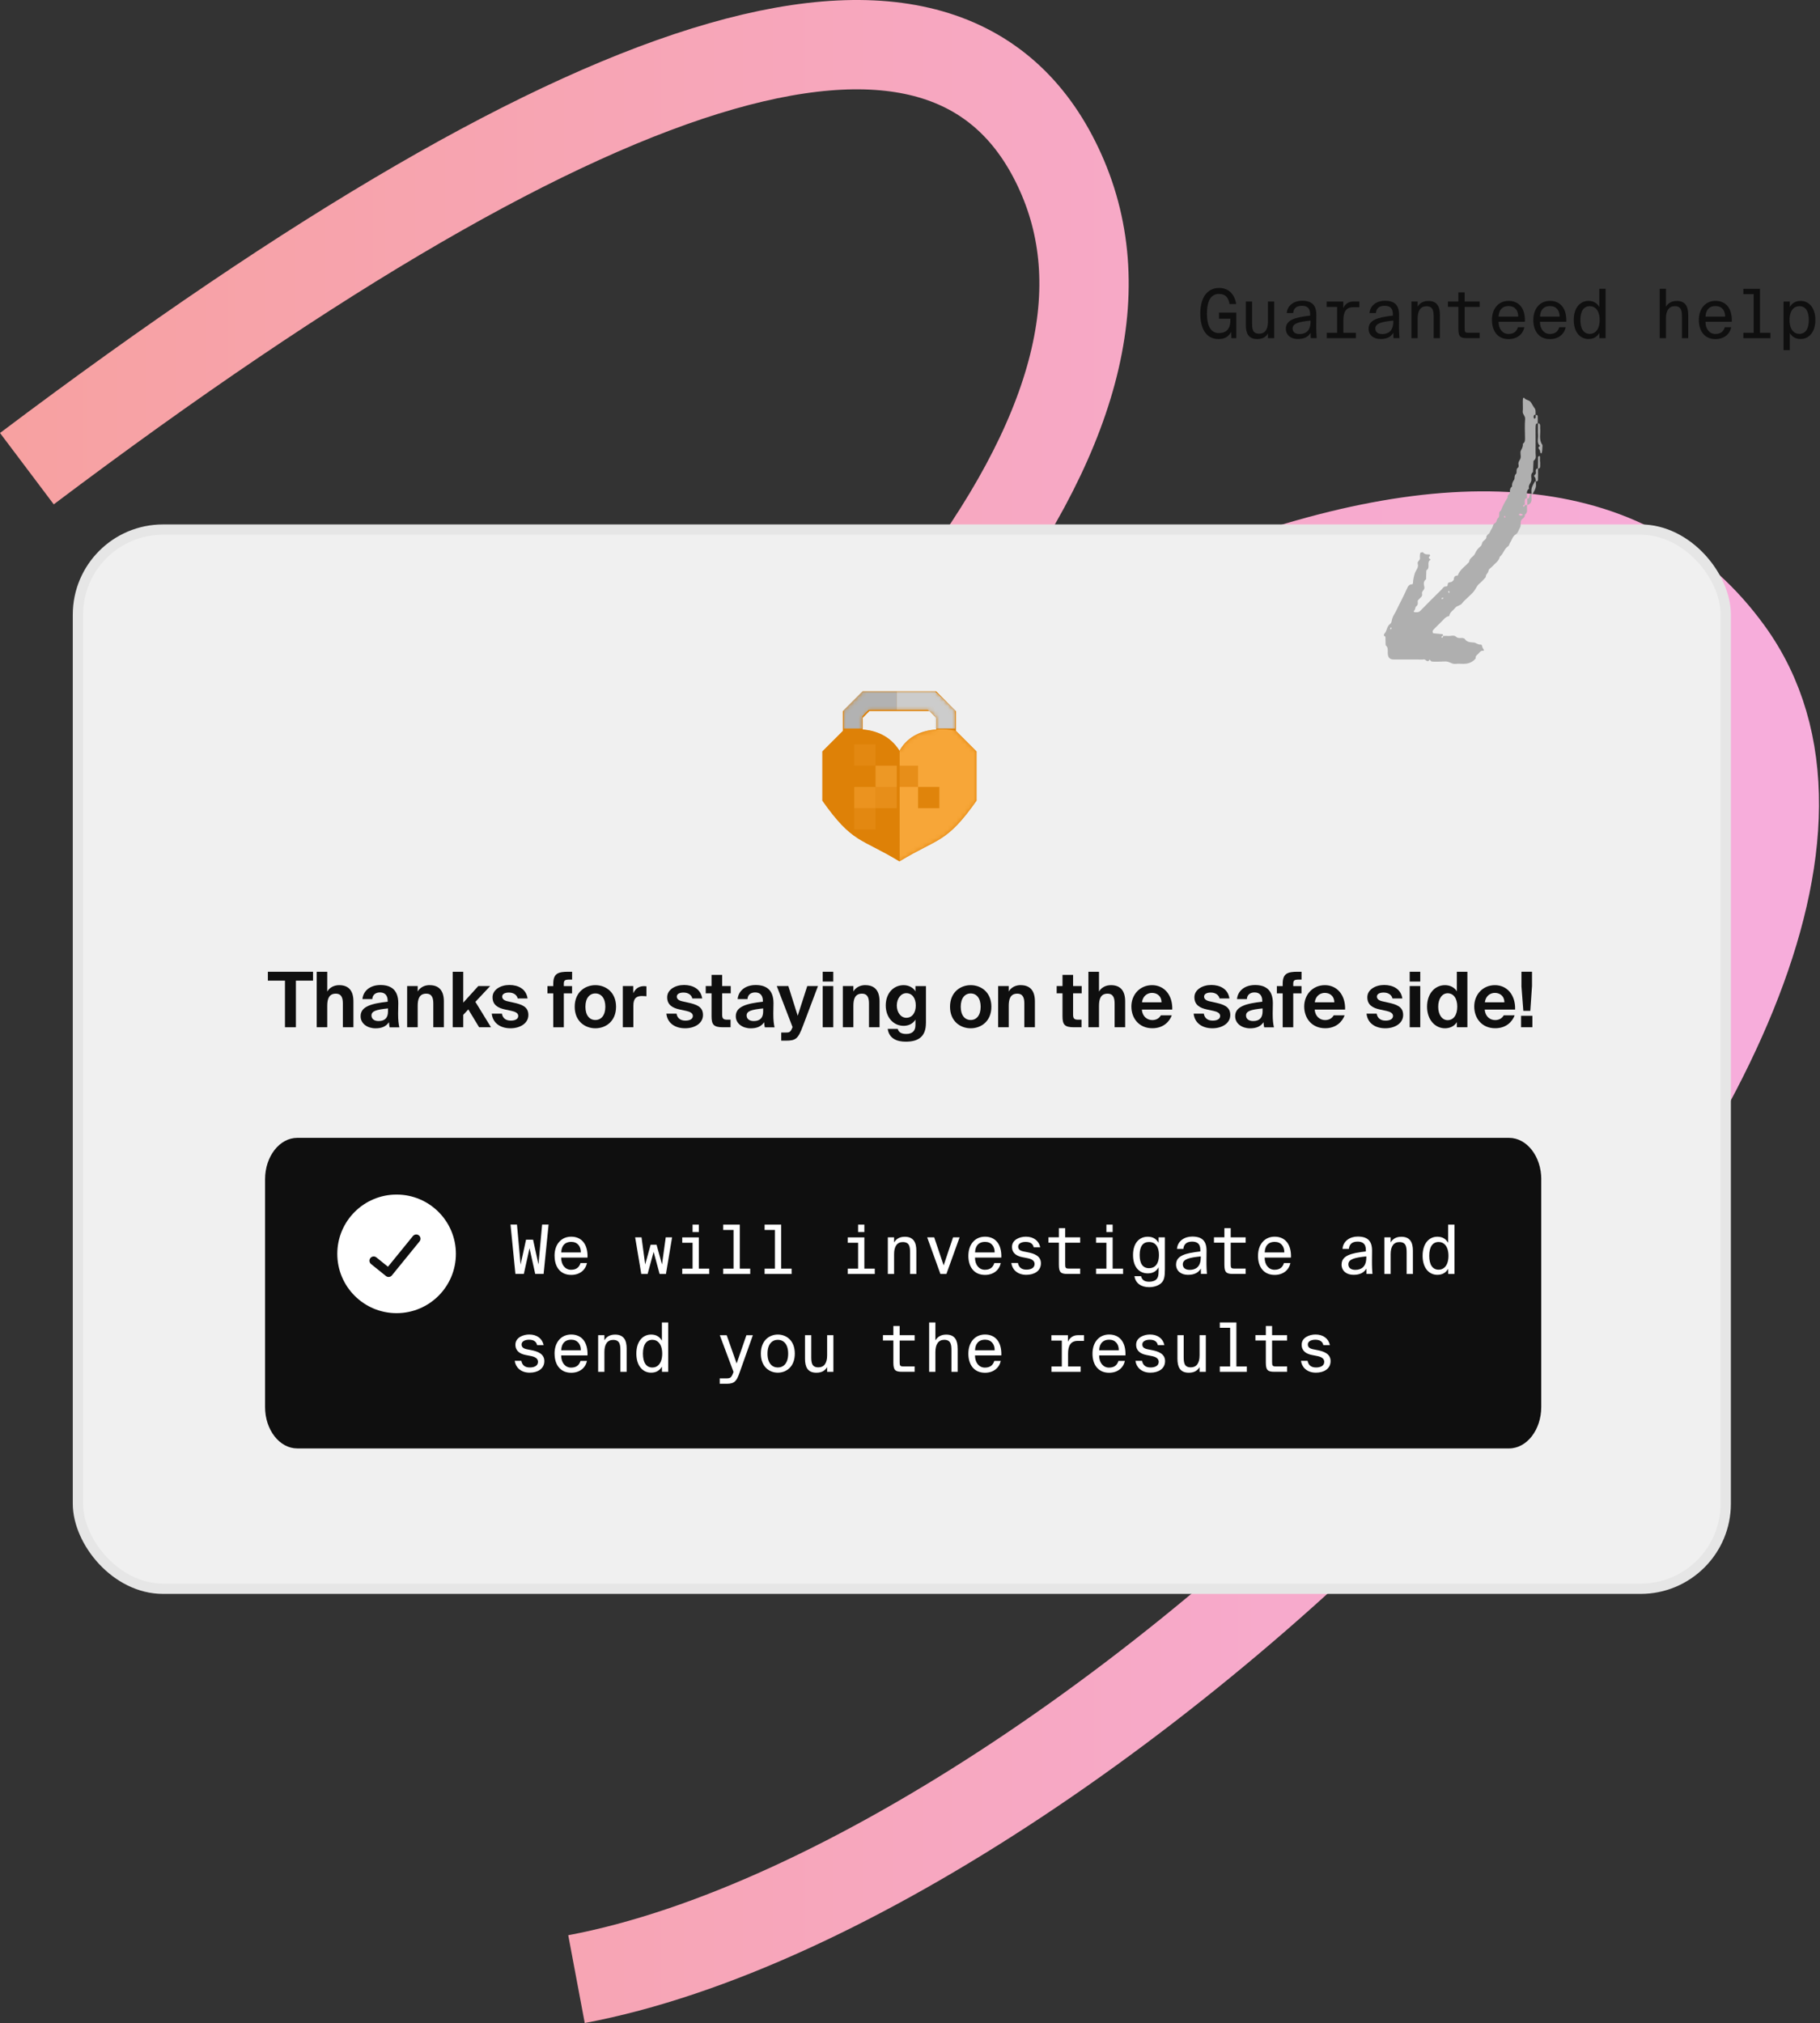
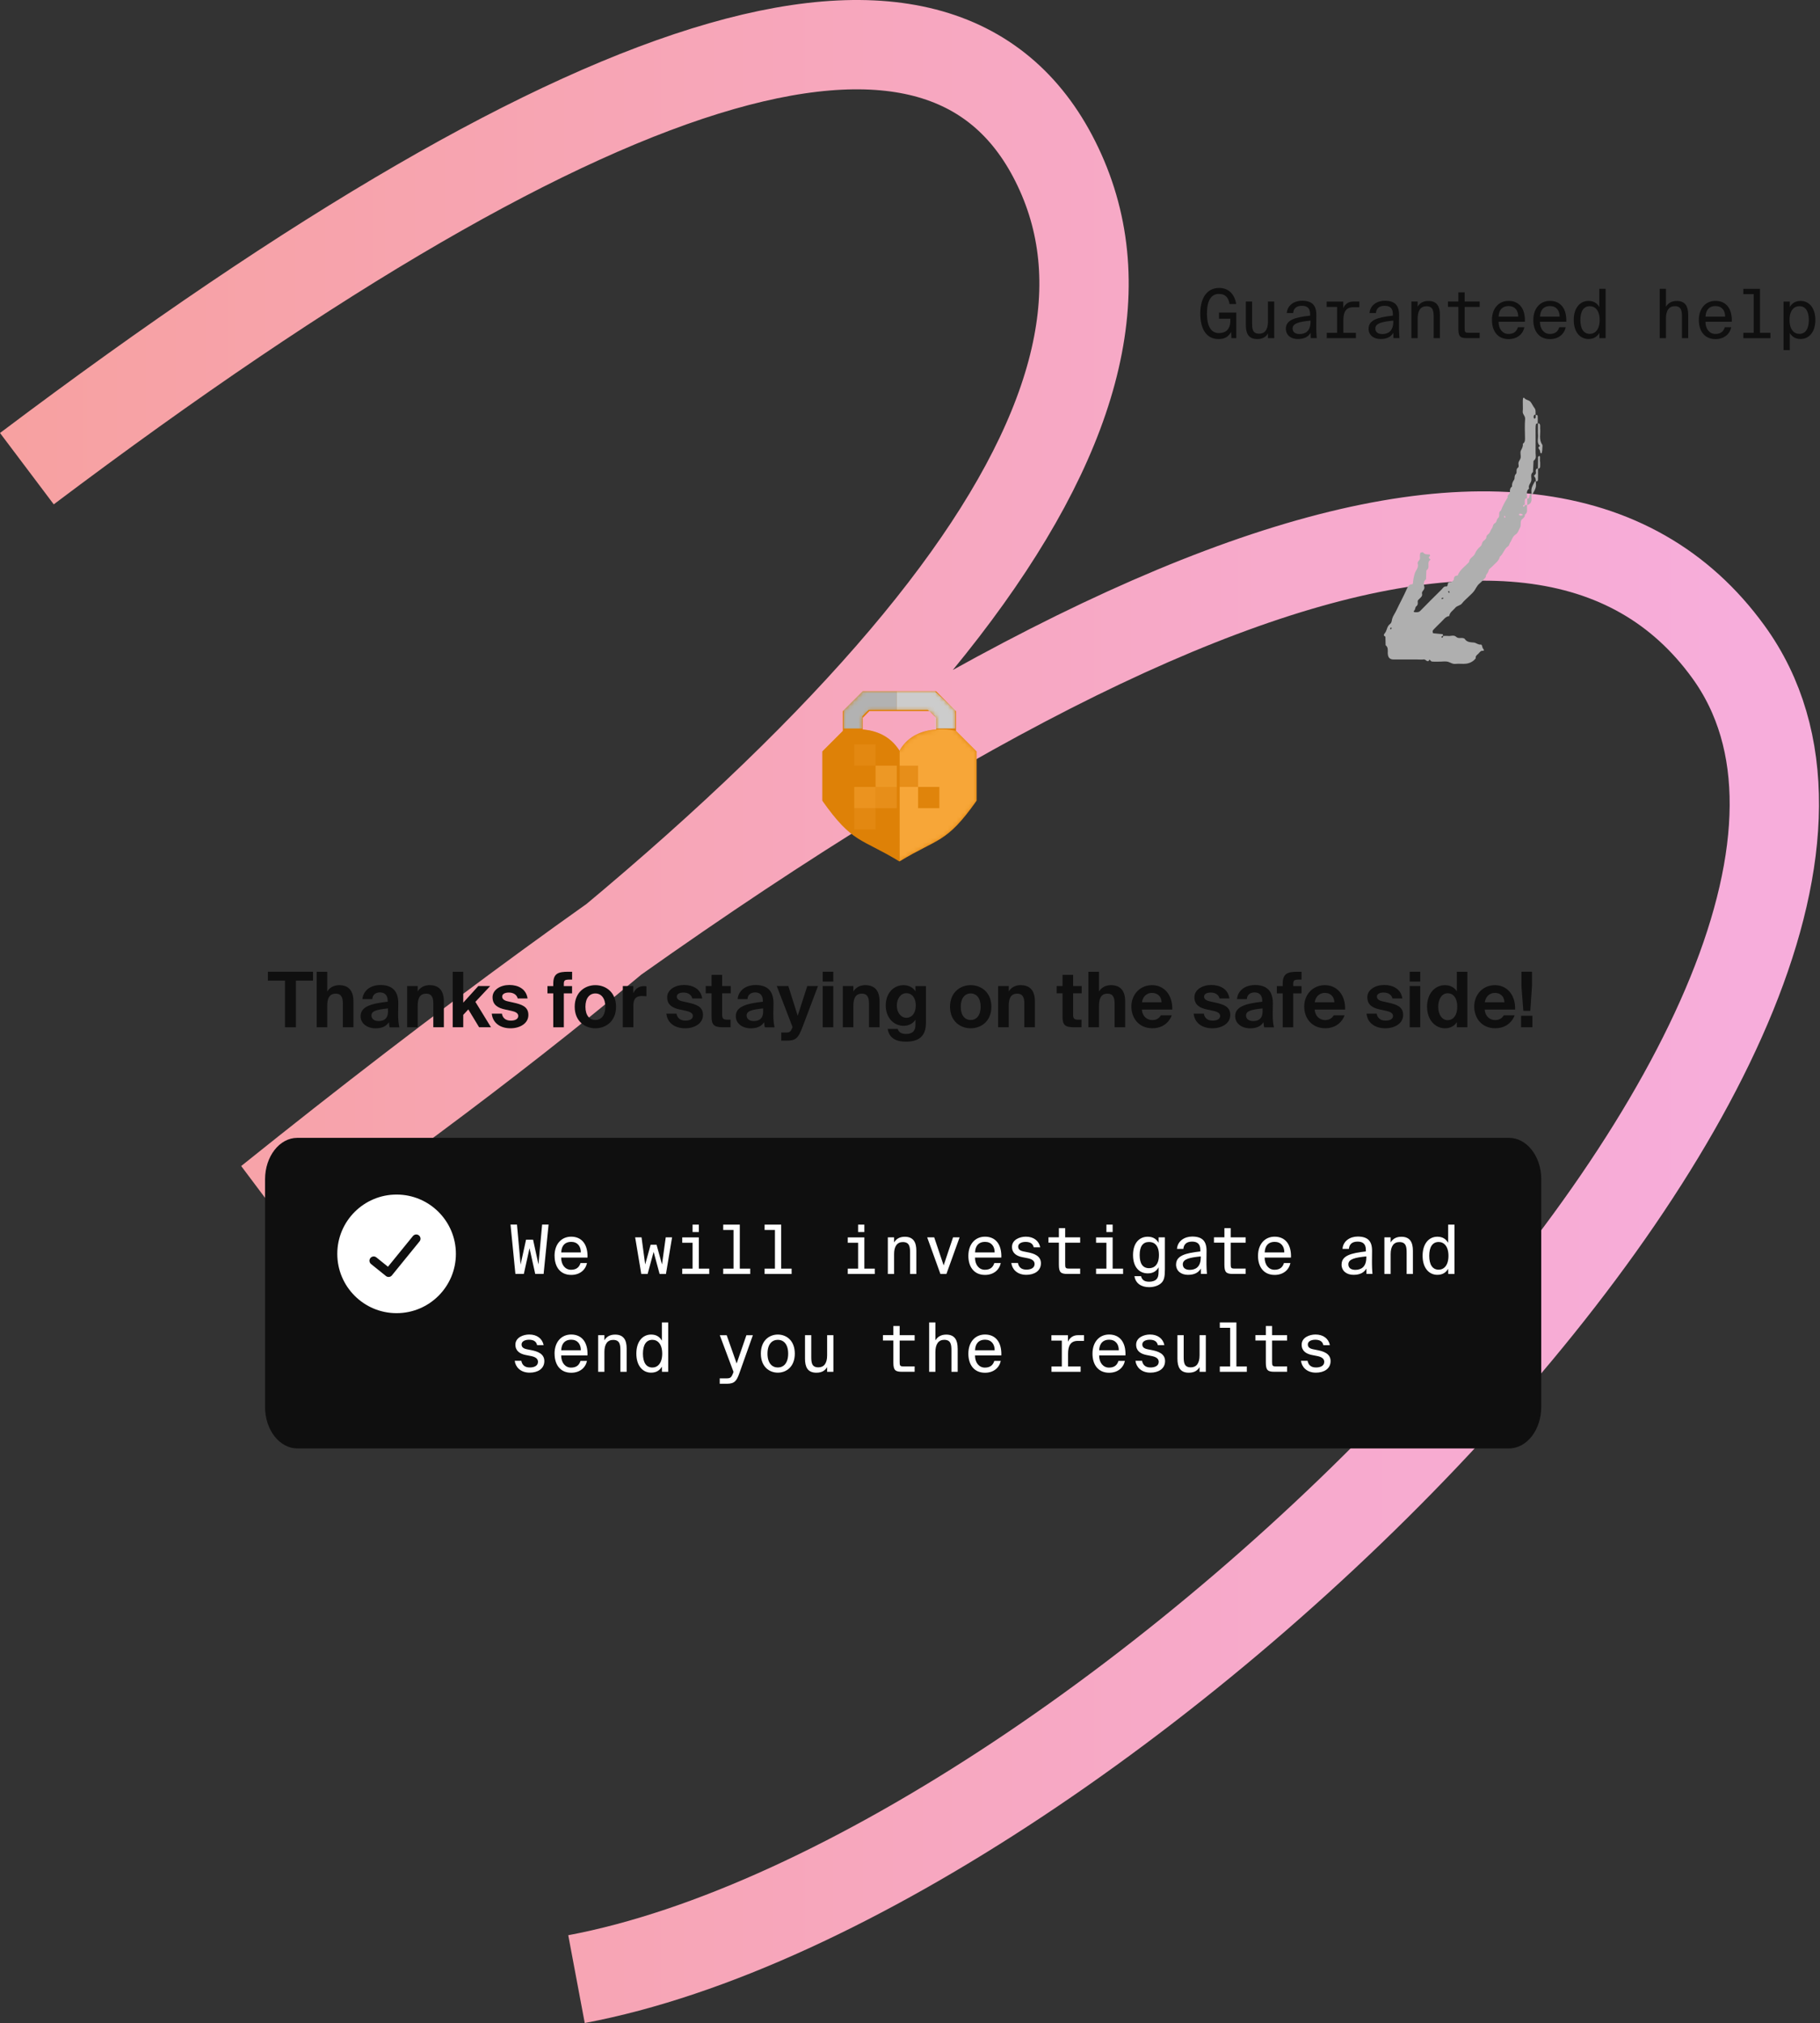
<svg xmlns="http://www.w3.org/2000/svg" id="Layer_1" data-name="Layer 1" viewBox="0 0 427.84 475.59">
  <rect x="0" y="0" width="427.84" height="475.59" fill="#333333" stroke="none" />
  <defs>
    <style> .cls-1 { mask: url(#mask-10); } .cls-2 { mask: url(#mask); } .cls-3 { fill: #afafaf; } .cls-3, .cls-4, .cls-5, .cls-6, .cls-7, .cls-8, .cls-9, .cls-10, .cls-11 { stroke-width: 0px; } .cls-4 { fill: #f7a638; } .cls-12 { fill: #f0f0f0; stroke: #e6e6e6; stroke-width: 2.42px; } .cls-5 { fill: #de8107; } .cls-13 { stroke: #0f0f0f; stroke-linecap: round; stroke-linejoin: round; stroke-width: 2px; } .cls-13, .cls-14 { fill: none; } .cls-6 { fill: #b2b2b2; } .cls-7, .cls-8 { fill: #0f0f0f; } .cls-15 { opacity: .2; } .cls-16 { opacity: .35; } .cls-17 { opacity: .65; } .cls-18 { opacity: .6; } .cls-19 { opacity: .5; } .cls-20 { opacity: .9; } .cls-8, .cls-9 { fill-rule: evenodd; } .cls-9, .cls-11 { fill: #fff; } .cls-21 { isolation: isolate; } .cls-10 { fill: #ccc; } .cls-22 { mask: url(#mask-3); } .cls-23 { mask: url(#mask-2); } .cls-24 { mask: url(#mask-5); } .cls-25 { mask: url(#mask-4); } .cls-26 { mask: url(#mask-1); } .cls-27 { mask: url(#mask-7); } .cls-28 { mask: url(#mask-6); } .cls-29 { mask: url(#mask-8); } .cls-30 { mask: url(#mask-9); } .cls-14 { stroke: url(#linear-gradient); stroke-width: 21px; } </style>
    <linearGradient id="linear-gradient" x1="-93.59" y1="633.76" x2="-92.61" y2="633.76" gradientTransform="translate(38450.75 288421.14) scale(410.79 -454.77)" gradientUnits="userSpaceOnUse">
      <stop offset="0" stop-color="#f7a1a1" />
      <stop offset="1" stop-color="#f7addb" />
    </linearGradient>
    <mask id="mask" x="193.32" y="162.5" width="36.25" height="40" maskUnits="userSpaceOnUse">
      <g id="c">
        <path id="b-2" data-name="b" class="cls-9" d="M211.44,176.48c-2.27-3.65-5.78-4.76-8.63-4.98v-2.74l1.57-1.59h14.12l1.57,1.59v2.73c-2.92.2-6.52,1.29-8.62,4.99ZM224.76,171.83s-.01,0-.03,0v-4.63l-4.67-4.69h-17.25l-4.68,4.69v4.64l-4.81,4.81v11.59c7.13,10.11,9.06,8.74,18.12,14.27,9.06-5.53,10.99-4.16,18.12-14.27v-11.59l-4.81-4.81Z" />
      </g>
    </mask>
    <mask id="mask-1" x="193.32" y="162.5" width="36.25" height="40" maskUnits="userSpaceOnUse">
      <g id="c-2" data-name="c">
        <path id="b-3" data-name="b" class="cls-9" d="M211.44,176.48c-2.27-3.65-5.78-4.76-8.63-4.98v-2.74l1.57-1.59h14.12l1.57,1.59v2.73c-2.92.2-6.52,1.29-8.62,4.99ZM224.76,171.83s-.01,0-.03,0v-4.63l-4.67-4.69h-17.25l-4.68,4.69v4.64l-4.81,4.81v11.59c7.13,10.11,9.06,8.74,18.12,14.27,9.06-5.53,10.99-4.16,18.12-14.27v-11.59l-4.81-4.81Z" />
      </g>
    </mask>
    <mask id="mask-2" x="193.32" y="162.5" width="36.27" height="40" maskUnits="userSpaceOnUse">
      <g id="c-3" data-name="c">
        <path id="b-4" data-name="b" class="cls-9" d="M211.44,176.48c-2.27-3.65-5.78-4.76-8.63-4.98v-2.74l1.57-1.59h14.12l1.57,1.59v2.73c-2.92.2-6.52,1.29-8.62,4.99ZM224.76,171.83s-.01,0-.03,0v-4.63l-4.67-4.69h-17.25l-4.68,4.69v4.64l-4.81,4.81v11.59c7.13,10.11,9.06,8.74,18.12,14.27,9.06-5.53,10.99-4.16,18.12-14.27v-11.59l-4.81-4.81Z" />
      </g>
    </mask>
    <mask id="mask-3" x="193.32" y="162.5" width="36.25" height="40" maskUnits="userSpaceOnUse">
      <g id="c-4" data-name="c">
        <path id="b-5" data-name="b" class="cls-9" d="M211.44,176.48c-2.27-3.65-5.78-4.76-8.63-4.98v-2.74l1.57-1.59h14.12l1.57,1.59v2.73c-2.92.2-6.52,1.29-8.62,4.99ZM224.76,171.83s-.01,0-.03,0v-4.63l-4.67-4.69h-17.25l-4.68,4.69v4.64l-4.81,4.81v11.59c7.13,10.11,9.06,8.74,18.12,14.27,9.06-5.53,10.99-4.16,18.12-14.27v-11.59l-4.81-4.81Z" />
      </g>
    </mask>
    <mask id="mask-4" x="193.32" y="162.5" width="36.25" height="40" maskUnits="userSpaceOnUse">
      <g id="c-5" data-name="c">
        <path id="b-6" data-name="b" class="cls-9" d="M211.44,176.48c-2.27-3.65-5.78-4.76-8.63-4.98v-2.74l1.57-1.59h14.12l1.57,1.59v2.73c-2.92.2-6.52,1.29-8.62,4.99ZM224.76,171.83s-.01,0-.03,0v-4.63l-4.67-4.69h-17.25l-4.68,4.69v4.64l-4.81,4.81v11.59c7.13,10.11,9.06,8.74,18.12,14.27,9.06-5.53,10.99-4.16,18.12-14.27v-11.59l-4.81-4.81Z" />
      </g>
    </mask>
    <mask id="mask-5" x="193.32" y="162.5" width="36.25" height="40" maskUnits="userSpaceOnUse">
      <g id="c-6" data-name="c">
        <path id="b-7" data-name="b" class="cls-9" d="M211.44,176.48c-2.27-3.65-5.78-4.76-8.63-4.98v-2.74l1.57-1.59h14.12l1.57,1.59v2.73c-2.92.2-6.52,1.29-8.62,4.99ZM224.76,171.83s-.01,0-.03,0v-4.63l-4.67-4.69h-17.25l-4.68,4.69v4.64l-4.81,4.81v11.59c7.13,10.11,9.06,8.74,18.12,14.27,9.06-5.53,10.99-4.16,18.12-14.27v-11.59l-4.81-4.81Z" />
      </g>
    </mask>
    <mask id="mask-6" x="193.32" y="162.5" width="36.25" height="40" maskUnits="userSpaceOnUse">
      <g id="c-7" data-name="c">
        <path id="b-8" data-name="b" class="cls-9" d="M211.44,176.48c-2.27-3.65-5.78-4.76-8.63-4.98v-2.74l1.57-1.59h14.12l1.57,1.59v2.73c-2.92.2-6.52,1.29-8.62,4.99ZM224.76,171.83s-.01,0-.03,0v-4.63l-4.67-4.69h-17.25l-4.68,4.69v4.64l-4.81,4.81v11.59c7.13,10.11,9.06,8.74,18.12,14.27,9.06-5.53,10.99-4.16,18.12-14.27v-11.59l-4.81-4.81Z" />
      </g>
    </mask>
    <mask id="mask-7" x="193.32" y="162.5" width="36.25" height="40" maskUnits="userSpaceOnUse">
      <g id="c-8" data-name="c">
        <path id="b-9" data-name="b" class="cls-9" d="M211.44,176.48c-2.27-3.65-5.78-4.76-8.63-4.98v-2.74l1.57-1.59h14.12l1.57,1.59v2.73c-2.92.2-6.52,1.29-8.62,4.99ZM224.76,171.83s-.01,0-.03,0v-4.63l-4.67-4.69h-17.25l-4.68,4.69v4.64l-4.81,4.81v11.59c7.13,10.11,9.06,8.74,18.12,14.27,9.06-5.53,10.99-4.16,18.12-14.27v-11.59l-4.81-4.81Z" />
      </g>
    </mask>
    <mask id="mask-8" x="193.32" y="162.5" width="36.25" height="40" maskUnits="userSpaceOnUse">
      <g id="c-9" data-name="c">
        <path id="b-10" data-name="b" class="cls-9" d="M211.44,176.48c-2.27-3.65-5.78-4.76-8.63-4.98v-2.74l1.57-1.59h14.12l1.57,1.59v2.73c-2.92.2-6.52,1.29-8.62,4.99ZM224.76,171.83s-.01,0-.03,0v-4.63l-4.67-4.69h-17.25l-4.68,4.69v4.64l-4.81,4.81v11.59c7.13,10.11,9.06,8.74,18.12,14.27,9.06-5.53,10.99-4.16,18.12-14.27v-11.59l-4.81-4.81Z" />
      </g>
    </mask>
    <mask id="mask-9" x="193.32" y="162.5" width="36.25" height="40" maskUnits="userSpaceOnUse">
      <g id="c-10" data-name="c">
        <path id="b-11" data-name="b" class="cls-9" d="M211.44,176.48c-2.27-3.65-5.78-4.76-8.63-4.98v-2.74l1.57-1.59h14.12l1.57,1.59v2.73c-2.92.2-6.52,1.29-8.62,4.99ZM224.76,171.83s-.01,0-.03,0v-4.63l-4.67-4.69h-17.25l-4.68,4.69v4.64l-4.81,4.81v11.59c7.13,10.11,9.06,8.74,18.12,14.27,9.06-5.53,10.99-4.16,18.12-14.27v-11.59l-4.81-4.81Z" />
      </g>
    </mask>
    <mask id="mask-10" x="193.32" y="162.5" width="36.25" height="40" maskUnits="userSpaceOnUse">
      <g id="c-11" data-name="c">
        <path id="b-12" data-name="b" class="cls-9" d="M211.44,176.48c-2.27-3.65-5.78-4.76-8.63-4.98v-2.74l1.57-1.59h14.12l1.57,1.59v2.73c-2.92.2-6.52,1.29-8.62,4.99ZM224.76,171.83s-.01,0-.03,0v-4.63l-4.67-4.69h-17.25l-4.68,4.69v4.64l-4.81,4.81v11.59c7.13,10.11,9.06,8.74,18.12,14.27,9.06-5.53,10.99-4.16,18.12-14.27v-11.59l-4.81-4.81Z" />
      </g>
    </mask>
  </defs>
  <path class="cls-14" d="M6.32,110.18C143.01,7.23,224.02-15.97,249.33,40.56c25.31,56.54-36.71,137.12-186.06,241.75C247.22,134.65,361.56,91.61,406.28,153.21c60.24,82.97-144.88,288.41-270.76,312.06" />
-   <rect class="cls-12" x="18.32" y="124.5" width="387.36" height="249" rx="20" ry="20" />
  <path class="cls-8" d="M362.31,277.24v53.53c0,5.36-3.39,9.74-7.57,9.74H69.88c-4.17,0-7.57-4.36-7.57-9.74v-53.53c0-5.36,3.39-9.74,7.57-9.74h284.87c4.17,0,7.57,4.36,7.57,9.74h-.01Z" />
  <g>
    <circle class="cls-11" cx="93.23" cy="294.77" r="13.94" />
    <polyline class="cls-13" points="87.85 296.38 91.35 299.2 97.85 291.21" />
  </g>
  <g class="cls-21">
    <g class="cls-21">
      <path class="cls-11" d="M126.58,297.29l.86-9.4h1.52l-1.17,11.6h-1.97l-1.34-6.05-1.34,6.05h-1.98l-1.15-11.6h1.52l.85,9.4,1.28-5.86h1.65l1.28,5.86Z" />
      <path class="cls-11" d="M130.36,295.23c0-2.77,1.63-4.5,3.91-4.5,2.51,0,3.95,1.84,3.84,4.91h-6.19c0,1.73.96,2.87,2.32,2.87,1.28,0,1.92-.61,2.23-1.58h1.52c-.35,1.63-1.7,2.79-3.71,2.79-2.61,0-3.91-1.94-3.91-4.48ZM131.93,294.43h4.61c.02-1.41-.77-2.48-2.27-2.48-1.39,0-2.27.82-2.34,2.48Z" />
      <path class="cls-11" d="M154.34,292.62l1.28,4.64.88-6.37h1.49l-1.44,8.61h-1.49l-1.41-5.2-1.41,5.2h-1.49l-1.44-8.61h1.5l.86,6.37,1.28-4.64h1.38Z" />
      <path class="cls-11" d="M164.28,290.89v7.35h2.45v1.26h-6.35v-1.26h2.43v-6.08h-2.43v-1.26h3.91ZM164.28,287.9v1.74h-1.47v-1.74h1.47Z" />
      <path class="cls-11" d="M173.91,287.9v10.34h2.45v1.26h-6.35v-1.26h2.43v-9.09h-2.43v-1.25h3.91Z" />
      <path class="cls-11" d="M183.64,287.9v10.34h2.45v1.26h-6.35v-1.26h2.43v-9.09h-2.43v-1.25h3.91Z" />
      <path class="cls-11" d="M203.19,290.89v7.35h2.45v1.26h-6.35v-1.26h2.43v-6.08h-2.43v-1.26h3.91ZM203.19,287.9v1.74h-1.47v-1.74h1.47Z" />
      <path class="cls-11" d="M210.17,292.11c.43-.74,1.17-1.36,2.53-1.36,2.08,0,2.71,1.38,2.71,3.28v5.47h-1.47v-4.96c0-1.39-.11-2.54-1.71-2.54-1.33,0-2.05.99-2.05,2.83v4.67h-1.47v-8.61h1.47v1.22Z" />
      <path class="cls-11" d="M221.83,297.48l2.21-6.59h1.54l-3.1,8.61h-1.41l-3.11-8.61h1.65l2.22,6.59Z" />
      <path class="cls-11" d="M227.64,295.23c0-2.77,1.63-4.5,3.91-4.5,2.51,0,3.95,1.84,3.84,4.91h-6.19c0,1.73.96,2.87,2.32,2.87,1.28,0,1.92-.61,2.22-1.58h1.52c-.35,1.63-1.7,2.79-3.71,2.79-2.61,0-3.91-1.94-3.91-4.48ZM229.21,294.43h4.61c.02-1.41-.77-2.48-2.27-2.48-1.39,0-2.27.82-2.34,2.48Z" />
      <path class="cls-11" d="M243,293.24c-.19-.96-.94-1.28-1.92-1.28-.87,0-1.73.34-1.73,1.1,0,.67.45.98,1.3,1.15l.96.19c1.49.29,3.09.85,3.09,2.58,0,1.82-1.57,2.72-3.44,2.72-2.24,0-3.36-1.41-3.52-2.79h1.55c.19.99.8,1.57,2,1.57.91,0,1.92-.32,1.92-1.33,0-.8-.72-1.2-1.81-1.39l-1.07-.21c-1.36-.27-2.43-.94-2.43-2.43,0-1.67,1.81-2.39,3.25-2.39,1.83,0,3.07.96,3.39,2.5h-1.54Z" />
      <path class="cls-11" d="M248.93,288.73h1.47v2.16h3.52v1.26h-3.52v4.98c0,.88.05,1.1.86,1.1h2.66v1.26h-2.98c-1.57,0-2.02-.37-2.02-2.16v-5.19h-2.45v-1.26h2.45v-2.16Z" />
      <path class="cls-11" d="M261.56,290.89v7.35h2.45v1.26h-6.35v-1.26h2.43v-6.08h-2.43v-1.26h3.91ZM261.56,287.9v1.74h-1.47v-1.74h1.47Z" />
      <path class="cls-11" d="M272.37,290.89h1.47v7.54c0,1.76-.22,2.48-.69,3.03-.61.72-1.79,1.14-3.01,1.14-1.87,0-3.2-.9-3.46-2.59h1.55c.21.78.66,1.31,1.92,1.31.74,0,1.41-.22,1.76-.64.29-.34.45-.74.45-1.91v-.83c-.48.83-1.25,1.42-2.54,1.42-1.99,0-3.47-1.46-3.47-4.31s1.49-4.31,3.47-4.31c1.3,0,2.07.61,2.54,1.44v-1.3ZM270.13,291.98c-1.47,0-2.22,1.02-2.22,3.07s.75,3.09,2.22,3.09c1.23,0,2.31-.83,2.31-3.09s-1.07-3.07-2.31-3.07Z" />
      <path class="cls-11" d="M276.47,297.26c0-2.05,2.18-2.67,5.7-3.06v-.37c0-1.49-.82-1.94-1.94-1.94-1.33,0-1.95.66-2.05,1.71h-1.5c.14-1.86,1.78-2.9,3.57-2.9,2.38,0,3.41,1.06,3.38,3.44l-.02,2.1c-.02,1.44.06,2.67.11,3.25h-1.41l-.02-1.26c-.53.9-1.43,1.47-3.03,1.47s-2.8-.9-2.8-2.45ZM282.28,295.37c-2.62.26-4.23.62-4.23,1.86,0,.82.59,1.3,1.63,1.3,1.31,0,2.59-.62,2.59-2.91v-.24Z" />
      <path class="cls-11" d="M287.84,288.73h1.47v2.16h3.52v1.26h-3.52v4.98c0,.88.05,1.1.86,1.1h2.66v1.26h-2.98c-1.57,0-2.02-.37-2.02-2.16v-5.19h-2.45v-1.26h2.45v-2.16Z" />
      <path class="cls-11" d="M295.73,295.23c0-2.77,1.63-4.5,3.91-4.5,2.51,0,3.95,1.84,3.84,4.91h-6.19c0,1.73.96,2.87,2.32,2.87,1.28,0,1.92-.61,2.22-1.58h1.52c-.35,1.63-1.7,2.79-3.71,2.79-2.61,0-3.91-1.94-3.91-4.48ZM297.3,294.43h4.61c.02-1.41-.77-2.48-2.27-2.48-1.39,0-2.27.82-2.34,2.48Z" />
      <path class="cls-11" d="M315.38,297.26c0-2.05,2.18-2.67,5.7-3.06v-.37c0-1.49-.82-1.94-1.94-1.94-1.33,0-1.95.66-2.05,1.71h-1.5c.14-1.86,1.78-2.9,3.57-2.9,2.38,0,3.41,1.06,3.38,3.44l-.02,2.1c-.02,1.44.06,2.67.11,3.25h-1.41l-.02-1.26c-.53.9-1.42,1.47-3.03,1.47s-2.8-.9-2.8-2.45ZM321.19,295.37c-2.62.26-4.22.62-4.22,1.86,0,.82.59,1.3,1.63,1.3,1.31,0,2.59-.62,2.59-2.91v-.24Z" />
      <path class="cls-11" d="M326.9,292.11c.43-.74,1.17-1.36,2.53-1.36,2.08,0,2.71,1.38,2.71,3.28v5.47h-1.47v-4.96c0-1.39-.11-2.54-1.71-2.54-1.33,0-2.05.99-2.05,2.83v4.67h-1.47v-8.61h1.47v1.22Z" />
      <path class="cls-11" d="M340.44,287.9h1.47v11.6h-1.46l-.02-1.22c-.48.82-1.25,1.42-2.54,1.42-1.98,0-3.47-1.63-3.47-4.48s1.49-4.48,3.47-4.48c1.3,0,2.06.61,2.54,1.44v-4.29ZM338.2,291.98c-1.47,0-2.22,1.2-2.22,3.25s.75,3.26,2.22,3.26c1.23,0,2.3-1.01,2.3-3.26s-1.07-3.25-2.3-3.25Z" />
    </g>
    <g class="cls-21">
      <path class="cls-11" d="M126.26,316.24c-.19-.96-.94-1.28-1.92-1.28-.86,0-1.73.34-1.73,1.1,0,.67.45.98,1.3,1.15l.96.19c1.49.29,3.09.85,3.09,2.58,0,1.82-1.57,2.72-3.44,2.72-2.24,0-3.36-1.41-3.52-2.79h1.55c.19.99.8,1.57,2,1.57.91,0,1.92-.32,1.92-1.33,0-.8-.72-1.2-1.81-1.39l-1.07-.21c-1.36-.27-2.43-.94-2.43-2.43,0-1.67,1.81-2.39,3.25-2.39,1.83,0,3.07.96,3.39,2.5h-1.54Z" />
      <path class="cls-11" d="M130.36,318.23c0-2.77,1.63-4.5,3.91-4.5,2.51,0,3.95,1.84,3.84,4.91h-6.19c0,1.73.96,2.87,2.32,2.87,1.28,0,1.92-.61,2.23-1.58h1.52c-.35,1.63-1.7,2.79-3.71,2.79-2.61,0-3.91-1.94-3.91-4.48ZM131.93,317.43h4.61c.02-1.41-.77-2.48-2.27-2.48-1.39,0-2.27.82-2.34,2.48Z" />
      <path class="cls-11" d="M142.07,315.11c.43-.74,1.17-1.36,2.53-1.36,2.08,0,2.71,1.38,2.71,3.28v5.47h-1.47v-4.96c0-1.39-.11-2.54-1.71-2.54-1.33,0-2.05.99-2.05,2.83v4.67h-1.47v-8.61h1.47v1.22Z" />
      <path class="cls-11" d="M155.61,310.9h1.47v11.6h-1.46l-.02-1.22c-.48.82-1.25,1.42-2.54,1.42-1.98,0-3.47-1.63-3.47-4.48s1.49-4.48,3.47-4.48c1.3,0,2.06.61,2.54,1.44v-4.29ZM153.37,314.98c-1.47,0-2.23,1.2-2.23,3.25s.75,3.26,2.23,3.26c1.23,0,2.3-1.01,2.3-3.26s-1.07-3.25-2.3-3.25Z" />
      <path class="cls-11" d="M169.19,325.3v-1.26h1.55c.9,0,1.18-.11,1.63-1.34l.06-.19-3.22-8.61h1.62l2.34,6.64,2.29-6.64h1.52l-3.19,8.98c-.61,1.7-1.09,2.43-2.91,2.43h-1.7Z" />
      <path class="cls-11" d="M182.85,313.74c1.97,0,3.99,1.36,3.99,4.48s-2.02,4.48-3.99,4.48-3.99-1.36-3.99-4.48,2.02-4.48,3.99-4.48ZM182.85,321.48c1.31,0,2.43-.96,2.43-3.25s-1.12-3.25-2.43-3.25-2.43.96-2.43,3.25,1.12,3.25,2.43,3.25Z" />
      <path class="cls-11" d="M194.44,321.4c-.46.74-1.15,1.31-2.53,1.31-2.08,0-2.67-1.38-2.67-3.28v-5.54h1.47v5.03c0,1.39.08,2.53,1.68,2.53,1.33,0,2.05-.98,2.05-2.82v-4.74h1.47v8.61h-1.47v-1.1Z" />
      <path class="cls-11" d="M210.02,311.73h1.47v2.16h3.52v1.26h-3.52v4.98c0,.88.05,1.1.86,1.1h2.66v1.26h-2.98c-1.57,0-2.02-.37-2.02-2.16v-5.19h-2.45v-1.26h2.45v-2.16Z" />
      <path class="cls-11" d="M225.13,317.03v5.47h-1.47v-4.96c0-1.39-.1-2.56-1.7-2.56-1.33,0-2.07,1.01-2.07,2.85v4.67h-1.47v-11.6h1.47v4.21c.45-.75,1.22-1.36,2.54-1.36,2.08,0,2.69,1.38,2.69,3.28Z" />
      <path class="cls-11" d="M227.64,318.23c0-2.77,1.63-4.5,3.91-4.5,2.51,0,3.95,1.84,3.84,4.91h-6.19c0,1.73.96,2.87,2.32,2.87,1.28,0,1.92-.61,2.22-1.58h1.52c-.35,1.63-1.7,2.79-3.71,2.79-2.61,0-3.91-1.94-3.91-4.48ZM229.21,317.43h4.61c.02-1.41-.77-2.48-2.27-2.48-1.39,0-2.27.82-2.34,2.48Z" />
      <path class="cls-11" d="M251.05,313.89v1.54c.42-.96,1.25-1.54,2.31-1.54h1.47v1.34h-1.46c-1.65,0-2.29,1.09-2.29,2.98v3.03h2.95v1.26h-6.85v-1.26h2.43v-6.08h-2.45v-1.26h3.89Z" />
      <path class="cls-11" d="M256.82,318.23c0-2.77,1.63-4.5,3.91-4.5,2.51,0,3.95,1.84,3.84,4.91h-6.19c0,1.73.96,2.87,2.32,2.87,1.28,0,1.92-.61,2.22-1.58h1.52c-.35,1.63-1.7,2.79-3.71,2.79-2.61,0-3.91-1.94-3.91-4.48ZM258.39,317.43h4.61c.02-1.41-.77-2.48-2.27-2.48-1.39,0-2.27.82-2.34,2.48Z" />
      <path class="cls-11" d="M272.18,316.24c-.19-.96-.94-1.28-1.92-1.28-.87,0-1.73.34-1.73,1.1,0,.67.45.98,1.3,1.15l.96.19c1.49.29,3.09.85,3.09,2.58,0,1.82-1.57,2.72-3.44,2.72-2.24,0-3.36-1.41-3.52-2.79h1.55c.19.99.8,1.57,2,1.57.91,0,1.92-.32,1.92-1.33,0-.8-.72-1.2-1.81-1.39l-1.07-.21c-1.36-.27-2.43-.94-2.43-2.43,0-1.67,1.81-2.39,3.25-2.39,1.83,0,3.07.96,3.39,2.5h-1.54Z" />
      <path class="cls-11" d="M281.99,321.4c-.46.74-1.15,1.31-2.53,1.31-2.08,0-2.67-1.38-2.67-3.28v-5.54h1.47v5.03c0,1.39.08,2.53,1.68,2.53,1.33,0,2.05-.98,2.05-2.82v-4.74h1.47v8.61h-1.47v-1.1Z" />
      <path class="cls-11" d="M290.65,310.9v10.34h2.45v1.26h-6.35v-1.26h2.43v-9.09h-2.43v-1.25h3.91Z" />
      <path class="cls-11" d="M297.57,311.73h1.47v2.16h3.52v1.26h-3.52v4.98c0,.88.05,1.1.87,1.1h2.66v1.26h-2.98c-1.57,0-2.02-.37-2.02-2.16v-5.19h-2.45v-1.26h2.45v-2.16Z" />
-       <path class="cls-11" d="M311.09,316.24c-.19-.96-.94-1.28-1.92-1.28-.87,0-1.73.34-1.73,1.1,0,.67.45.98,1.3,1.15l.96.19c1.49.29,3.09.85,3.09,2.58,0,1.82-1.57,2.72-3.44,2.72-2.24,0-3.36-1.41-3.52-2.79h1.55c.19.99.8,1.57,2,1.57.91,0,1.92-.32,1.92-1.33,0-.8-.72-1.2-1.81-1.39l-1.07-.21c-1.36-.27-2.43-.94-2.43-2.43,0-1.67,1.81-2.39,3.25-2.39,1.83,0,3.07.96,3.39,2.5h-1.54Z" />
+       <path class="cls-11" d="M311.09,316.24c-.19-.96-.94-1.28-1.92-1.28-.87,0-1.73.34-1.73,1.1,0,.67.45.98,1.3,1.15l.96.19c1.49.29,3.09.85,3.09,2.58,0,1.82-1.57,2.72-3.44,2.72-2.24,0-3.36-1.41-3.52-2.79h1.55c.19.99.8,1.57,2,1.57.91,0,1.92-.32,1.92-1.33,0-.8-.72-1.2-1.81-1.39l-1.07-.21c-1.36-.27-2.43-.94-2.43-2.43,0-1.67,1.81-2.39,3.25-2.39,1.83,0,3.07.96,3.39,2.5Z" />
    </g>
  </g>
  <g class="cls-21">
    <g class="cls-21">
      <path class="cls-7" d="M62.97,230.54v-2.09h10.62v2.09h-4.03v10.96h-2.57v-10.96h-4.02Z" />
      <path class="cls-7" d="M79.73,231.6c2.32,0,3.35,1.42,3.35,3.8v6.1h-2.48v-5.56c0-1.26-.27-2.34-1.67-2.34-1.64,0-2,1.33-2,2.86v5.04h-2.48v-13.05h2.48v4.65c.56-.97,1.62-1.5,2.81-1.5Z" />
      <path class="cls-7" d="M84.77,238.89c0-2.29,2.57-2.97,6.37-3.4v-.16c0-1.49-.81-2.02-1.82-2.02-.95,0-1.75.5-1.8,1.57h-2.32c.18-1.91,1.76-3.31,4.25-3.31,2.3,0,4.18.99,4.18,4.27,0,.31-.04,1.58-.04,2.47,0,1.53.11,2.39.29,3.21h-2.29c-.07-.31-.13-.74-.16-1.21-.68,1.01-1.71,1.44-3.17,1.44-1.85,0-3.49-1.08-3.49-2.84ZM87.33,238.76c0,.7.56,1.28,1.67,1.28,1.55,0,2.21-.85,2.21-2.25v-.72c-2.77.29-3.89.61-3.89,1.69Z" />
      <path class="cls-7" d="M100.99,231.6c2.32,0,3.35,1.42,3.35,3.8v6.1h-2.48v-5.56c0-1.26-.27-2.34-1.67-2.34-1.64,0-2,1.33-2,2.86v5.04h-2.48v-9.69h2.48v1.28c.56-.97,1.62-1.5,2.81-1.5Z" />
      <path class="cls-7" d="M108.91,235.7l3.53-3.89h2.79l-3.48,3.71,3.67,5.98h-2.79l-2.54-4.2-1.19,1.28v2.92h-2.48v-13.05h2.48v7.26Z" />
      <path class="cls-7" d="M119.62,233.34c-.92,0-1.57.34-1.57.94,0,.52.38.92,1.3,1.12l1.3.29c1.93.43,3.56.92,3.56,2.92s-2,3.13-4.2,3.13c-2.38,0-4.18-1.22-4.41-3.44h2.39c.14.94.81,1.64,2.09,1.64,1.06,0,1.75-.4,1.75-1.1s-.76-1.01-1.58-1.19l-1.44-.31c-1.82-.38-3.02-1.13-3.02-2.9s1.87-2.88,3.96-2.88,3.94.94,4.27,3.17h-2.32c-.18-.81-.94-1.39-2.07-1.39Z" />
      <path class="cls-7" d="M133.64,228.45h.85v1.84h-.49c-1.22,0-1.46.14-1.46,1.06v.47h1.94v1.71h-1.94v7.98h-2.48v-7.98h-1.37v-1.71h1.37v-.54c0-2.45,1.15-2.83,3.58-2.83Z" />
      <path class="cls-7" d="M139.96,231.6c2.45,0,4.86,1.67,4.86,5.08s-2.41,5.06-4.86,5.06-4.86-1.66-4.86-5.06,2.41-5.08,4.86-5.08ZM139.96,239.79c1.37,0,2.34-1.1,2.34-3.11s-.97-3.13-2.34-3.13-2.34,1.1-2.34,3.13.97,3.11,2.34,3.11Z" />
      <path class="cls-7" d="M150.92,234.15c-1.22,0-2.03.45-2.03,2.27v5.08h-2.48v-9.69h2.45v1.69c.56-1.19,1.44-1.67,2.56-1.67.16,0,.38.02.54.04v2.34c-.36-.04-.67-.05-1.03-.05Z" />
      <path class="cls-7" d="M160.67,233.34c-.92,0-1.57.34-1.57.94,0,.52.38.92,1.3,1.12l1.3.29c1.93.43,3.56.92,3.56,2.92s-2,3.13-4.2,3.13c-2.38,0-4.18-1.22-4.41-3.44h2.39c.14.94.81,1.64,2.09,1.64,1.06,0,1.75-.4,1.75-1.1s-.76-1.01-1.58-1.19l-1.44-.31c-1.82-.38-3.02-1.13-3.02-2.9s1.87-2.88,3.96-2.88,3.94.94,4.27,3.17h-2.32c-.18-.81-.94-1.39-2.07-1.39Z" />
      <path class="cls-7" d="M169.76,229.18v2.63h2.02v1.71h-2.02v5.01c0,.99.34,1.19,1.22,1.19h.76v1.78h-1.82c-2.21,0-2.65-.68-2.65-2.61v-5.37h-1.37v-1.71h1.37v-2.63h2.48Z" />
      <path class="cls-7" d="M172.97,238.89c0-2.29,2.57-2.97,6.37-3.4v-.16c0-1.49-.81-2.02-1.82-2.02-.95,0-1.75.5-1.8,1.57h-2.32c.18-1.91,1.76-3.31,4.25-3.31,2.3,0,4.18.99,4.18,4.27,0,.31-.04,1.58-.04,2.47,0,1.53.11,2.39.29,3.21h-2.29c-.07-.31-.13-.74-.16-1.21-.68,1.01-1.71,1.44-3.17,1.44-1.85,0-3.49-1.08-3.49-2.84ZM175.52,238.76c0,.7.56,1.28,1.67,1.28,1.55,0,2.21-.85,2.21-2.25v-.72c-2.77.29-3.89.61-3.89,1.69Z" />
      <path class="cls-7" d="M183.64,242.74h.94c.83,0,1.21.02,1.62-1.01l.11-.27-3.71-9.65h2.72l2.2,6.99,2.25-6.99h2.52l-3.55,9.4c-1.13,3.01-1.64,3.44-4.05,3.44h-1.04v-1.91Z" />
      <path class="cls-7" d="M195.88,230.75h-2.48v-2.3h2.48v2.3ZM195.88,241.5h-2.48v-9.69h2.48v9.69Z" />
      <path class="cls-7" d="M203.41,231.6c2.32,0,3.35,1.42,3.35,3.8v6.1h-2.48v-5.56c0-1.26-.27-2.34-1.67-2.34-1.64,0-2,1.33-2,2.86v5.04h-2.48v-9.69h2.48v1.28c.56-.97,1.62-1.5,2.81-1.5Z" />
      <path class="cls-7" d="M217.66,240.53c0,3.17-1.78,4.36-4.75,4.36-2.07,0-3.91-.74-4.23-3.01h2.36c.22.81.86,1.19,2,1.19,1.3,0,2.16-.61,2.16-2.07v-1.3c-.63,1.06-1.76,1.46-2.77,1.46-2.39,0-4.21-1.96-4.21-4.79s1.78-4.77,4.21-4.77c1.22,0,2.34.63,2.77,1.48v-1.26h2.47v8.71ZM213.05,233.49c-1.28,0-2.23,1.28-2.23,2.9s.95,2.88,2.23,2.88c1.39,0,2.23-1.19,2.23-2.9s-.85-2.88-2.23-2.88Z" />
      <path class="cls-7" d="M228.19,231.6c2.45,0,4.86,1.67,4.86,5.08s-2.41,5.06-4.86,5.06-4.86-1.66-4.86-5.06,2.41-5.08,4.86-5.08ZM228.19,239.79c1.37,0,2.34-1.1,2.34-3.11s-.97-3.13-2.34-3.13-2.34,1.1-2.34,3.13.97,3.11,2.34,3.11Z" />
      <path class="cls-7" d="M239.93,231.6c2.32,0,3.35,1.42,3.35,3.8v6.1h-2.48v-5.56c0-1.26-.27-2.34-1.67-2.34-1.64,0-2,1.33-2,2.86v5.04h-2.49v-9.69h2.49v1.28c.56-.97,1.62-1.5,2.81-1.5Z" />
      <path class="cls-7" d="M252.26,229.18v2.63h2.02v1.71h-2.02v5.01c0,.99.34,1.19,1.22,1.19h.76v1.78h-1.82c-2.21,0-2.65-.68-2.65-2.61v-5.37h-1.37v-1.71h1.37v-2.63h2.49Z" />
      <path class="cls-7" d="M261.15,231.6c2.32,0,3.35,1.42,3.35,3.8v6.1h-2.48v-5.56c0-1.26-.27-2.34-1.67-2.34-1.64,0-2,1.33-2,2.86v5.04h-2.49v-13.05h2.49v4.65c.56-.97,1.62-1.5,2.81-1.5Z" />
      <path class="cls-7" d="M270.87,239.81c.76,0,1.53-.27,2.03-1.12h2.56c-.52,1.44-1.94,3.04-4.57,3.04-3.12,0-4.93-2.32-4.93-5.11s2-5.02,4.86-5.02,4.86,2.32,4.75,5.74h-7.15c.13,1.66,1.28,2.47,2.45,2.47ZM273.05,235.63c-.05-1.64-1.21-2.21-2.25-2.21-.94,0-2.14.59-2.34,2.21h4.59Z" />
      <path class="cls-7" d="M284.62,233.34c-.92,0-1.57.34-1.57.94,0,.52.38.92,1.3,1.12l1.3.29c1.93.43,3.56.92,3.56,2.92s-2,3.13-4.2,3.13c-2.38,0-4.18-1.22-4.41-3.44h2.39c.14.94.81,1.64,2.09,1.64,1.06,0,1.75-.4,1.75-1.1s-.76-1.01-1.58-1.19l-1.44-.31c-1.82-.38-3.03-1.13-3.03-2.9s1.87-2.88,3.96-2.88,3.94.94,4.27,3.17h-2.32c-.18-.81-.94-1.39-2.07-1.39Z" />
      <path class="cls-7" d="M290.36,238.89c0-2.29,2.57-2.97,6.37-3.4v-.16c0-1.49-.81-2.02-1.82-2.02-.95,0-1.75.5-1.8,1.57h-2.32c.18-1.91,1.76-3.31,4.25-3.31,2.3,0,4.18.99,4.18,4.27,0,.31-.04,1.58-.04,2.47,0,1.53.11,2.39.29,3.21h-2.29c-.07-.31-.13-.74-.16-1.21-.68,1.01-1.71,1.44-3.17,1.44-1.85,0-3.49-1.08-3.49-2.84ZM292.92,238.76c0,.7.56,1.28,1.67,1.28,1.55,0,2.21-.85,2.21-2.25v-.72c-2.77.29-3.89.61-3.89,1.69Z" />
      <path class="cls-7" d="M305.11,228.45h.85v1.84h-.49c-1.22,0-1.46.14-1.46,1.06v.47h1.94v1.71h-1.94v7.98h-2.48v-7.98h-1.37v-1.71h1.37v-.54c0-2.45,1.15-2.83,3.58-2.83Z" />
      <path class="cls-7" d="M311.5,239.81c.76,0,1.53-.27,2.03-1.12h2.56c-.52,1.44-1.95,3.04-4.57,3.04-3.11,0-4.93-2.32-4.93-5.11s2-5.02,4.86-5.02,4.86,2.32,4.75,5.74h-7.15c.13,1.66,1.28,2.47,2.45,2.47ZM313.67,235.63c-.05-1.64-1.21-2.21-2.25-2.21-.94,0-2.14.59-2.34,2.21h4.59Z" />
      <path class="cls-7" d="M325.25,233.34c-.92,0-1.57.34-1.57.94,0,.52.38.92,1.3,1.12l1.3.29c1.93.43,3.57.92,3.57,2.92s-2,3.13-4.2,3.13c-2.38,0-4.18-1.22-4.41-3.44h2.39c.14.94.81,1.64,2.09,1.64,1.06,0,1.75-.4,1.75-1.1s-.76-1.01-1.58-1.19l-1.44-.31c-1.82-.38-3.02-1.13-3.02-2.9s1.87-2.88,3.96-2.88,3.94.94,4.27,3.17h-2.32c-.18-.81-.94-1.39-2.07-1.39Z" />
      <path class="cls-7" d="M333.87,230.75h-2.48v-2.3h2.48v2.3ZM333.87,241.5h-2.48v-9.69h2.48v9.69Z" />
      <path class="cls-7" d="M342.47,240.28c-.61,1.06-1.78,1.46-2.79,1.46-2.3,0-4.21-1.98-4.21-5.08s1.87-5.06,4.21-5.06c1.22,0,2.27.56,2.79,1.46v-4.61h2.48v13.05h-2.48v-1.22ZM340.3,233.51c-1.28,0-2.21,1.28-2.21,3.17s.94,3.15,2.21,3.15c1.37,0,2.27-1.19,2.27-3.17s-.9-3.15-2.27-3.15Z" />
      <path class="cls-7" d="M351.47,239.81c.76,0,1.53-.27,2.03-1.12h2.56c-.52,1.44-1.94,3.04-4.57,3.04-3.12,0-4.93-2.32-4.93-5.11s2-5.02,4.86-5.02,4.86,2.32,4.75,5.74h-7.15c.13,1.66,1.28,2.47,2.45,2.47ZM353.65,235.63c-.05-1.64-1.21-2.21-2.25-2.21-.94,0-2.14.59-2.34,2.21h4.59Z" />
      <path class="cls-7" d="M357.57,238.8h2.66v2.7h-2.66v-2.7ZM357.66,231.79v-3.35h2.48v3.35l-.4,5.85h-1.64l-.45-5.85Z" />
    </g>
  </g>
  <g>
    <path id="b" class="cls-5" d="M211.44,176.48c-2.27-3.65-5.78-4.76-8.63-4.98v-2.74l1.57-1.59h14.12l1.57,1.59v2.73c-2.92.2-6.52,1.29-8.62,4.99ZM224.76,171.83s-.01,0-.03,0v-4.63l-4.67-4.69h-17.25l-4.68,4.69v4.64l-4.81,4.81v11.59c7.13,10.11,9.06,8.74,18.12,14.27,9.06-5.53,10.99-4.16,18.12-14.27v-11.59l-4.81-4.81Z" />
    <g class="cls-2">
      <polygon class="cls-6" points="198.32 171.25 198.32 166.9 202.71 162.5 210.82 162.5 210.82 166.88 204.18 166.88 202.71 168.37 202.71 171.25 198.32 171.25" />
    </g>
    <g class="cls-26">
      <polygon class="cls-10" points="224.57 171.25 224.57 166.9 219.74 162.5 210.82 162.5 210.82 166.88 218.11 166.88 219.74 168.37 219.74 171.25 224.57 171.25" />
    </g>
    <g class="cls-23">
      <path class="cls-4" d="M211.45,202.5c9.07-5.53,11-4.16,18.13-14.27v-11.59s-4.81-4.81-4.81-4.81c0,0-9.34-2.36-13.33,4.65" />
    </g>
    <g class="cls-22">
      <path class="cls-5" d="M211.45,202.5c-9.07-5.53-11-4.16-18.13-14.27v-11.59s4.81-4.81,4.81-4.81c0,0,8.96-2.36,13.32,4.65" />
    </g>
    <g class="cls-25">
      <g class="cls-17">
        <rect class="cls-5" x="210.82" y="180" width="5" height="5" />
      </g>
    </g>
    <g class="cls-24">
      <g class="cls-20">
        <rect class="cls-5" x="215.82" y="185" width="5" height="5" />
      </g>
    </g>
    <g class="cls-28">
      <g class="cls-18">
        <rect class="cls-4" x="205.82" y="180" width="5" height="5" />
      </g>
    </g>
    <g class="cls-27">
      <g class="cls-16">
        <rect class="cls-4" x="205.82" y="185" width="5" height="5" />
      </g>
    </g>
    <g class="cls-29">
      <g class="cls-19">
        <rect class="cls-4" x="200.82" y="185" width="5" height="5" />
      </g>
    </g>
    <g class="cls-30">
      <g class="cls-15">
        <rect class="cls-4" x="200.82" y="190" width="5" height="5" />
      </g>
    </g>
    <g class="cls-1">
      <g class="cls-15">
        <rect class="cls-4" x="200.82" y="175" width="5" height="5" />
      </g>
    </g>
  </g>
  <g>
    <path class="cls-3" d="M339.34,149.5c.34,0,.68-.04,1.01,0,.65.1,1.39-.31,1.93.19.53.49,1.1.22,1.64.32.15.03.34.09.41.2.54.82,1.35.76,2.19.85.49.06.94.55,1.56.47.23-.03.32.26.37.53.05.28.27.52.41.78,0,.03-.12.17-.17.16-.63-.13-.86.41-1.21.73-.3.27-.68.52-.56,1.02-.56.74-1.35,1.14-2.22,1.27-.82.12-1.68-.05-2.51.05-.72.09-1.22-.33-1.82-.5-.55-.15-1.17-.03-1.76-.03-.67,0-1.35.04-2.01-.02-.19-.02-.36-.31-.54-.47-.46.94-.89-.11-1.36-.03-.49.09-1,.02-1.51.02h-5.54c-.98,0-1.4-.47-1.42-1.54,0-.64.13-1.33-.5-1.81-.02-.67-.03-1.33-.05-2-.76-.4-.11-.77.06-1.11.31-.63.39-1.4.99-1.85.46-.35.42-.82.55-1.29.19-.66.65-1.25.94-1.87.83-1.76,1.77-3.46,2.55-5.24.24-.54.54-1.01,1.25-.97.04,0,.15-.22.15-.34-.02-.58.26-1.77.43-2.26.25-.74.95-1.35.68-2.23-.18-.58.58-.76.52-1.3-.04-.4-.02-.83.08-1.22.03-.11.58-.24.62-.18.41.58,1,.49,1.57.52.04,0,.14.3.1.33-.28.24-.46.45-.04.73.07.04.11.12.17.18-1.03.53,0,1.82-.89,2.41-.06.04-.11.13-.11.2-.03.66-.05,1.33-.07,1.99-.71.47-.52,1.23-.4,1.82.14.7-.69.94-.54,1.56.15.62-.33.88-.65,1.24-.16.17-.4.28-.37.61.04.41.07.81-.34,1.12-.31.24-.16.74-.52,1.05-.26.23.11.34.33.34.41,0,.78.04,1.13-.32,1.64-1.69,3.31-3.34,4.98-4.99.34-.33.56-.87,1.21-.75.07,0,.27-.24.26-.36-.03-.6.34-.59.78-.68.27-.06.68-.44.68-.68,0-.68.37-.81.9-.86.49-1.4,1.77-2.13,2.67-3.18.06-.95,1.09-1.23,1.38-1.95.3-.73.75-1.26,1.3-1.72.37-.3.29-.74.52-1.06.28-.39.85-.56.87-1.15.02-.48.52-.61.73-.96.2-.33.31-.73.55-1.03.3-.38.2-.97.7-1.23.5-.25.39-.93.73-1.19.64-.47-.08-1.4.69-1.75.41-1.1.96-2.13,1.6-3.12-.19-.59.57-.78.53-1.29-.04-.54.06-.98.51-1.3-.09-.6.13-1.07.47-1.58.23-.35-.03-.92.42-1.34.38-.36-.12-1.16.54-1.54.12-.07.13-.47.08-.7-.15-.64.39-1.04.49-1.56.11-.57-.17-1.27.07-1.73.28-.53.54-.98.45-1.58.58-.38.52-.97.51-1.55-.02-1.43-.09-2.86.03-4.28.06-.73-.64-1.11-.56-1.81.08-.66,0-1.34.02-2.01,0-.33-.02-.67.04-.99.05-.22.23-.24.34-.09.35.49,1.02.38,1.42.87.36.44.57.97.9,1.39.44.55.25,1.1.32,1.76.08-.12,0-.2-.23-.11-.07.03-.14.09-.17.15-.05.14-.11.29-.09.43.02.13.13.26.2.38.1-.09.25-.16.28-.27.05-.14,0-.31,0-.58.29-.17.47,0,.49.24.04.55,0,1.11,0,1.66-.14.06-.39.09-.41.18-.07.31-.09.65-.09.97,0,1.93.02,3.86,0,5.78,0,.63.27,1.34-.42,1.84-.09.07-.07.3-.08.46-.04.74-.07,1.48-.11,2.22-.75.58-.23,1.41-.41,2.09-.15.6-.77,1.08-.5,1.8-.85.62-.39,1.52-.5,2.31-.29-.06-.46.12-.49.35-.05.38-.01.78-.01,1.28,0,.04.03-.07,0-.1-.04-.04-.16-.04-.21,0-.17.12-.37.26-.07.44.04.02.19-.14.29-.33.17-.11.34-.11.5-.11,0,.34-.03.68,0,1.01.06.54-.07.97-.51,1.3.09.72-.7.89-.89,1.39-.19.51.02,1.23-.25,1.65-.34.53-.43,1.24-1.02,1.6-.74.45-.89,1.32-1.34,1.97-.15.22-.16.63-.44.81-.94.6-1.11,1.8-1.95,2.47-.23,1.04-1.14,1.56-1.78,2.28-.28.31-.77.56-.84.9-.09.45-.31.72-.55,1.04-.13.17-.07.5-.21.66-.44.5-.91,1-1.42,1.43-.58.48-.82,1.18-1.25,1.75-.4.53-.93.96-1.41,1.44-.48.47-1.01.91-1.41,1.44-.42.56-1.17.52-1.6,1.05-.5.63-1.3,1.03-1.42,1.94-.9.12-1.34.88-1.93,1.43-.61.58-1.2,1.18-1.78,1.78-.1.11-.19.27-.19.42,0,.14.07.41.14.42.73.09,1.46.12,2.19.21.07,0,.12.27.18.52,0,.04.03-.07,0-.1-.04-.04-.16-.04-.21,0-.17.12-.37.26-.07.44.04.02.19-.14.29-.44h.03ZM357.39,121.24c.15-.03.31-.04.45-.09.07-.02.12-.11.17-.17-.21-.08-.41-.21-.63-.23-.12-.01-.25.15-.38.23.13.08.26.17.38.25h.01ZM326.8,147.81c.07.07.12.12.18.18.06-.11.13-.22.16-.34,0-.04-.1-.11-.16-.17-.06.11-.12.22-.18.33h0ZM339.34,140.67c-.06-.06-.12-.17-.17-.16-.12.03-.23.1-.34.16.06.06.12.17.17.16.12-.03.23-.1.34-.16ZM340.6,138.9c-.06.06-.17.12-.16.17.03.12.1.23.16.34.06-.06.17-.12.16-.17-.03-.12-.1-.23-.16-.34ZM353.72,121.24c-.06.06-.17.12-.16.17.03.12.1.23.16.34.06-.06.17-.12.16-.17-.03-.12-.1-.23-.16-.34h0ZM362.55,105.74c0,.07-.04.39-.1.71,0,.05-.12.14-.17.12-.07-.02-.14-.1-.18-.17-.04-.07-.07-.16-.05-.22.12-.45-.94-.89,0-1.34-.9-.7-.42-1.68-.49-2.55-.07-.83,0-1.67-.02-2.5,0-.25.03-.36.25-.24.12.07.23.24.25.39.04.25,0,.5.01.75.14,1.27-.36,2.61.48,3.82.16.22.02.65.02,1.24h0ZM361.04,113.17c0,.48.1.98-.03,1.43-.15.56-.48,1.07-.75,1.59-.02.03-.15,0-.23,0,0-.48-.1-.98.03-1.43.15-.56.48-1.07.75-1.59.02-.03.15,0,.23,0h0Z" />
    <path class="cls-3" d="M361.04,113.17c-.05-.3,0-.65-.16-.88-.16-.26-.43-.4-.04-.69.39-.29.12-.74.21-1.1.06-.23.21-.41.5-.36,0,.89.02,1.77-.01,2.66,0,.24-.19.43-.49.37h-.01ZM359.02,117.21c.47.04.47-.29.51-.63.03-.25.19-.44.49-.38,0,.32-.02.64,0,.95.06.79-.19,1.36-1.01,1.57v-1.51h0Z" />
    <path class="cls-3" d="M362.05,108.54c0,.41.02.82-.01,1.23,0,.13-.13.31-.25.37-.22.12-.26.01-.25-.23.03-.82,0-1.64.02-2.45,0-.1.18-.2.29-.28,0,0,.16.11.16.17,0,.4,0,.81,0,1.21h.04v-.02Z" />
  </g>
  <g class="cls-21">
    <g class="cls-21">
      <path class="cls-7" d="M283.72,73.67c0,2.87.87,4.63,2.8,4.63,1.39,0,2.71-.61,2.71-3.01v-.37h-2.67v-1.44h4.07v6.02h-1.15l-.06-1.46c-.69,1.18-1.55,1.67-2.95,1.67-2.99,0-4.31-2.51-4.31-6.03s1.5-5.99,4.45-5.99c2.16,0,3.62,1.44,3.99,3.79h-1.57c-.19-1.34-.83-2.38-2.5-2.38-1.84,0-2.8,1.62-2.8,4.58Z" />
      <path class="cls-7" d="M298.07,78.4c-.46.74-1.15,1.31-2.53,1.31-2.08,0-2.67-1.38-2.67-3.28v-5.54h1.47v5.03c0,1.39.08,2.53,1.68,2.53,1.33,0,2.05-.98,2.05-2.82v-4.74h1.47v8.61h-1.47v-1.1Z" />
      <path class="cls-7" d="M302.28,77.26c0-2.05,2.18-2.67,5.7-3.06v-.37c0-1.49-.82-1.94-1.94-1.94-1.33,0-1.95.66-2.05,1.71h-1.5c.14-1.86,1.78-2.9,3.57-2.9,2.38,0,3.41,1.06,3.38,3.44l-.02,2.1c-.02,1.44.06,2.67.11,3.25h-1.41l-.02-1.26c-.53.9-1.42,1.47-3.03,1.47s-2.8-.9-2.8-2.45ZM308.09,75.37c-2.62.26-4.23.62-4.23,1.86,0,.82.59,1.3,1.63,1.3,1.31,0,2.59-.62,2.59-2.91v-.24Z" />
      <path class="cls-7" d="M315.77,70.89v1.54c.42-.96,1.25-1.54,2.31-1.54h1.47v1.34h-1.46c-1.65,0-2.29,1.09-2.29,2.98v3.03h2.94v1.26h-6.85v-1.26h2.43v-6.08h-2.45v-1.26h3.89Z" />
      <path class="cls-7" d="M321.73,77.26c0-2.05,2.18-2.67,5.7-3.06v-.37c0-1.49-.82-1.94-1.94-1.94-1.33,0-1.95.66-2.05,1.71h-1.5c.14-1.86,1.78-2.9,3.57-2.9,2.38,0,3.41,1.06,3.38,3.44l-.02,2.1c-.02,1.44.06,2.67.11,3.25h-1.41l-.02-1.26c-.53.9-1.42,1.47-3.03,1.47s-2.8-.9-2.8-2.45ZM327.54,75.37c-2.62.26-4.23.62-4.23,1.86,0,.82.59,1.3,1.63,1.3,1.31,0,2.59-.62,2.59-2.91v-.24Z" />
      <path class="cls-7" d="M333.25,72.11c.43-.74,1.17-1.36,2.53-1.36,2.08,0,2.71,1.38,2.71,3.28v5.47h-1.47v-4.96c0-1.39-.11-2.54-1.71-2.54-1.33,0-2.05.99-2.05,2.83v4.67h-1.47v-8.61h1.47v1.22Z" />
      <path class="cls-7" d="M342.84,68.73h1.47v2.16h3.52v1.26h-3.52v4.98c0,.88.05,1.1.86,1.1h2.66v1.26h-2.98c-1.57,0-2.02-.37-2.02-2.16v-5.19h-2.45v-1.26h2.45v-2.16Z" />
      <path class="cls-7" d="M350.72,75.23c0-2.77,1.63-4.5,3.91-4.5,2.51,0,3.95,1.84,3.84,4.91h-6.19c0,1.73.96,2.87,2.32,2.87,1.28,0,1.92-.61,2.23-1.58h1.52c-.35,1.63-1.7,2.79-3.71,2.79-2.61,0-3.91-1.94-3.91-4.48ZM352.29,74.43h4.61c.02-1.41-.77-2.48-2.27-2.48-1.39,0-2.27.82-2.34,2.48Z" />
      <path class="cls-7" d="M360.45,75.23c0-2.77,1.63-4.5,3.91-4.5,2.51,0,3.95,1.84,3.84,4.91h-6.19c0,1.73.96,2.87,2.32,2.87,1.28,0,1.92-.61,2.22-1.58h1.52c-.35,1.63-1.7,2.79-3.71,2.79-2.61,0-3.91-1.94-3.91-4.48ZM362.02,74.43h4.61c.02-1.41-.77-2.48-2.27-2.48-1.39,0-2.27.82-2.34,2.48Z" />
      <path class="cls-7" d="M375.97,67.9h1.47v11.6h-1.46l-.02-1.22c-.48.82-1.25,1.42-2.54,1.42-1.98,0-3.47-1.63-3.47-4.48s1.49-4.48,3.47-4.48c1.3,0,2.06.61,2.54,1.44v-4.29ZM373.73,71.98c-1.47,0-2.22,1.2-2.22,3.25s.75,3.26,2.22,3.26c1.23,0,2.31-1.01,2.31-3.26s-1.07-3.25-2.31-3.25Z" />
      <path class="cls-7" d="M396.86,74.03v5.47h-1.47v-4.96c0-1.39-.1-2.56-1.7-2.56-1.33,0-2.06,1.01-2.06,2.85v4.67h-1.47v-11.6h1.47v4.21c.45-.75,1.22-1.36,2.54-1.36,2.08,0,2.69,1.38,2.69,3.28Z" />
      <path class="cls-7" d="M399.36,75.23c0-2.77,1.63-4.5,3.91-4.5,2.51,0,3.95,1.84,3.84,4.91h-6.19c0,1.73.96,2.87,2.32,2.87,1.28,0,1.92-.61,2.22-1.58h1.52c-.35,1.63-1.7,2.79-3.71,2.79-2.61,0-3.91-1.94-3.91-4.48ZM400.93,74.43h4.61c.02-1.41-.77-2.48-2.27-2.48-1.39,0-2.27.82-2.34,2.48Z" />
      <path class="cls-7" d="M413.73,67.9v10.34h2.45v1.26h-6.36v-1.26h2.43v-9.09h-2.43v-1.25h3.91Z" />
      <path class="cls-7" d="M420.74,72.18c.48-.83,1.27-1.44,2.54-1.44,1.99,0,3.47,1.65,3.47,4.48s-1.49,4.48-3.47,4.48c-1.28,0-2.06-.61-2.54-1.42v4.02h-1.47v-11.41h1.47v1.3ZM422.98,78.49c1.47,0,2.23-1.22,2.23-3.26s-.75-3.25-2.23-3.25c-1.23,0-2.3.98-2.3,3.25s1.07,3.26,2.3,3.26Z" />
    </g>
  </g>
</svg>